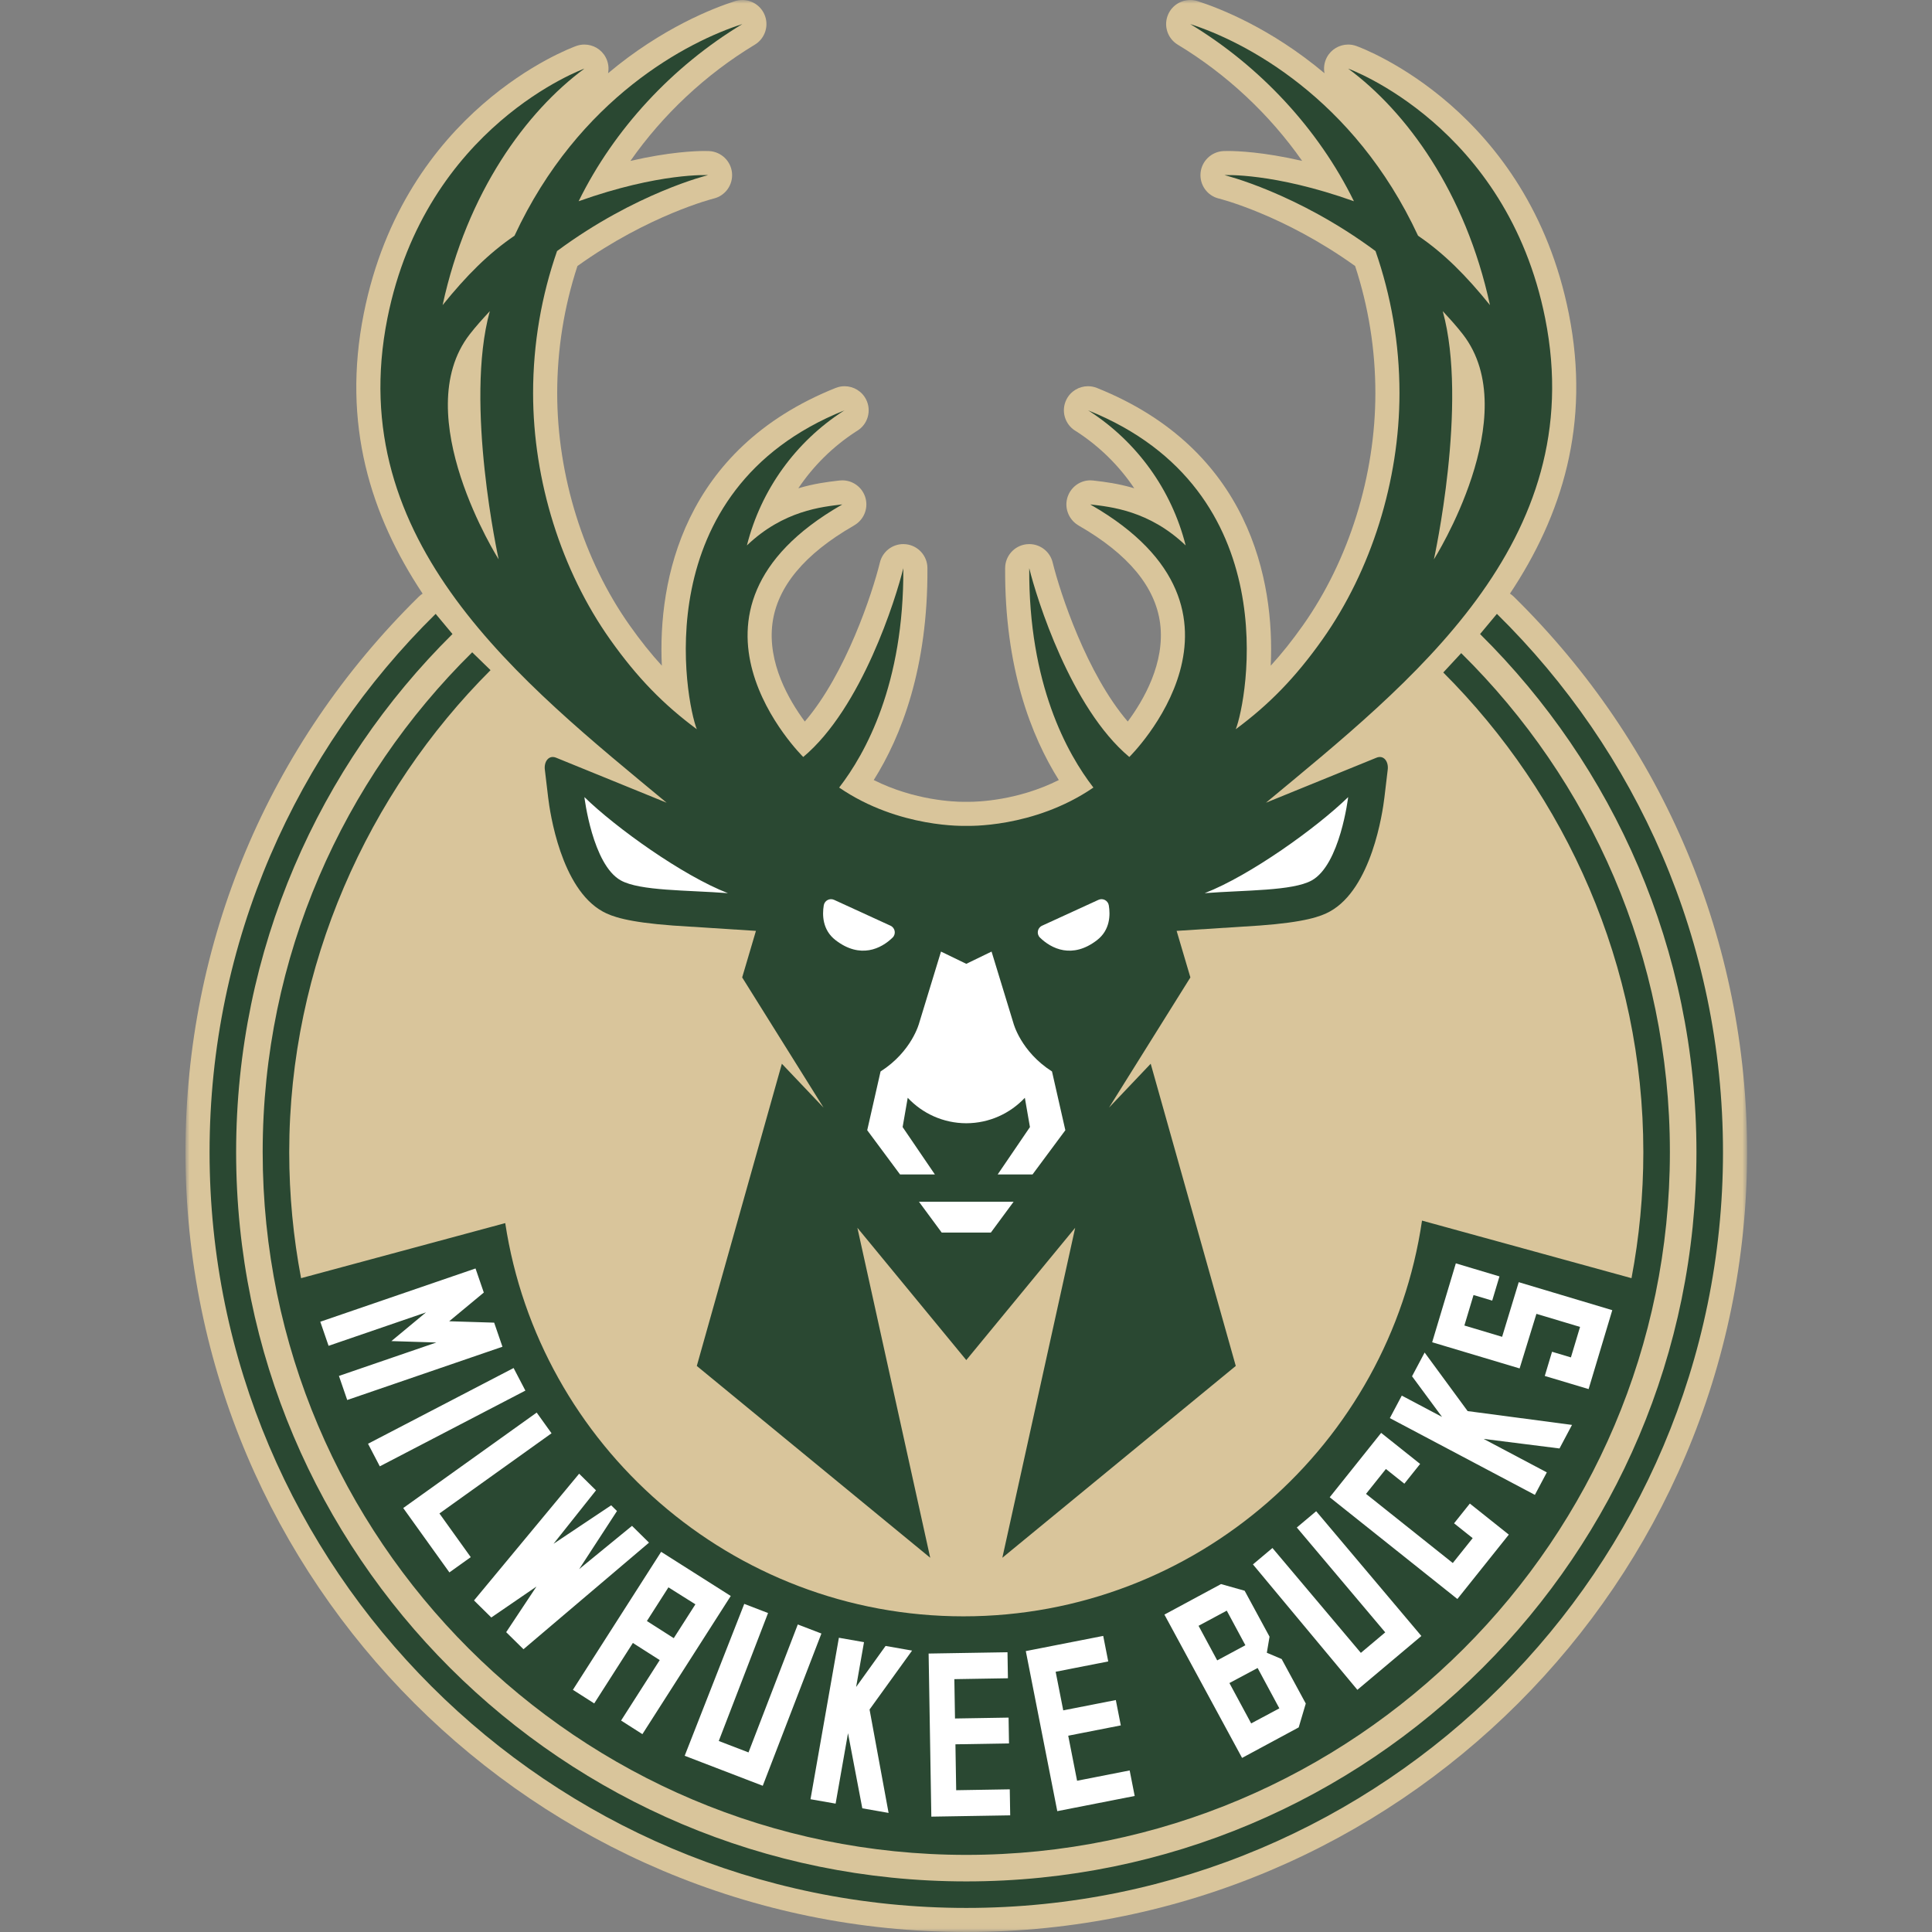
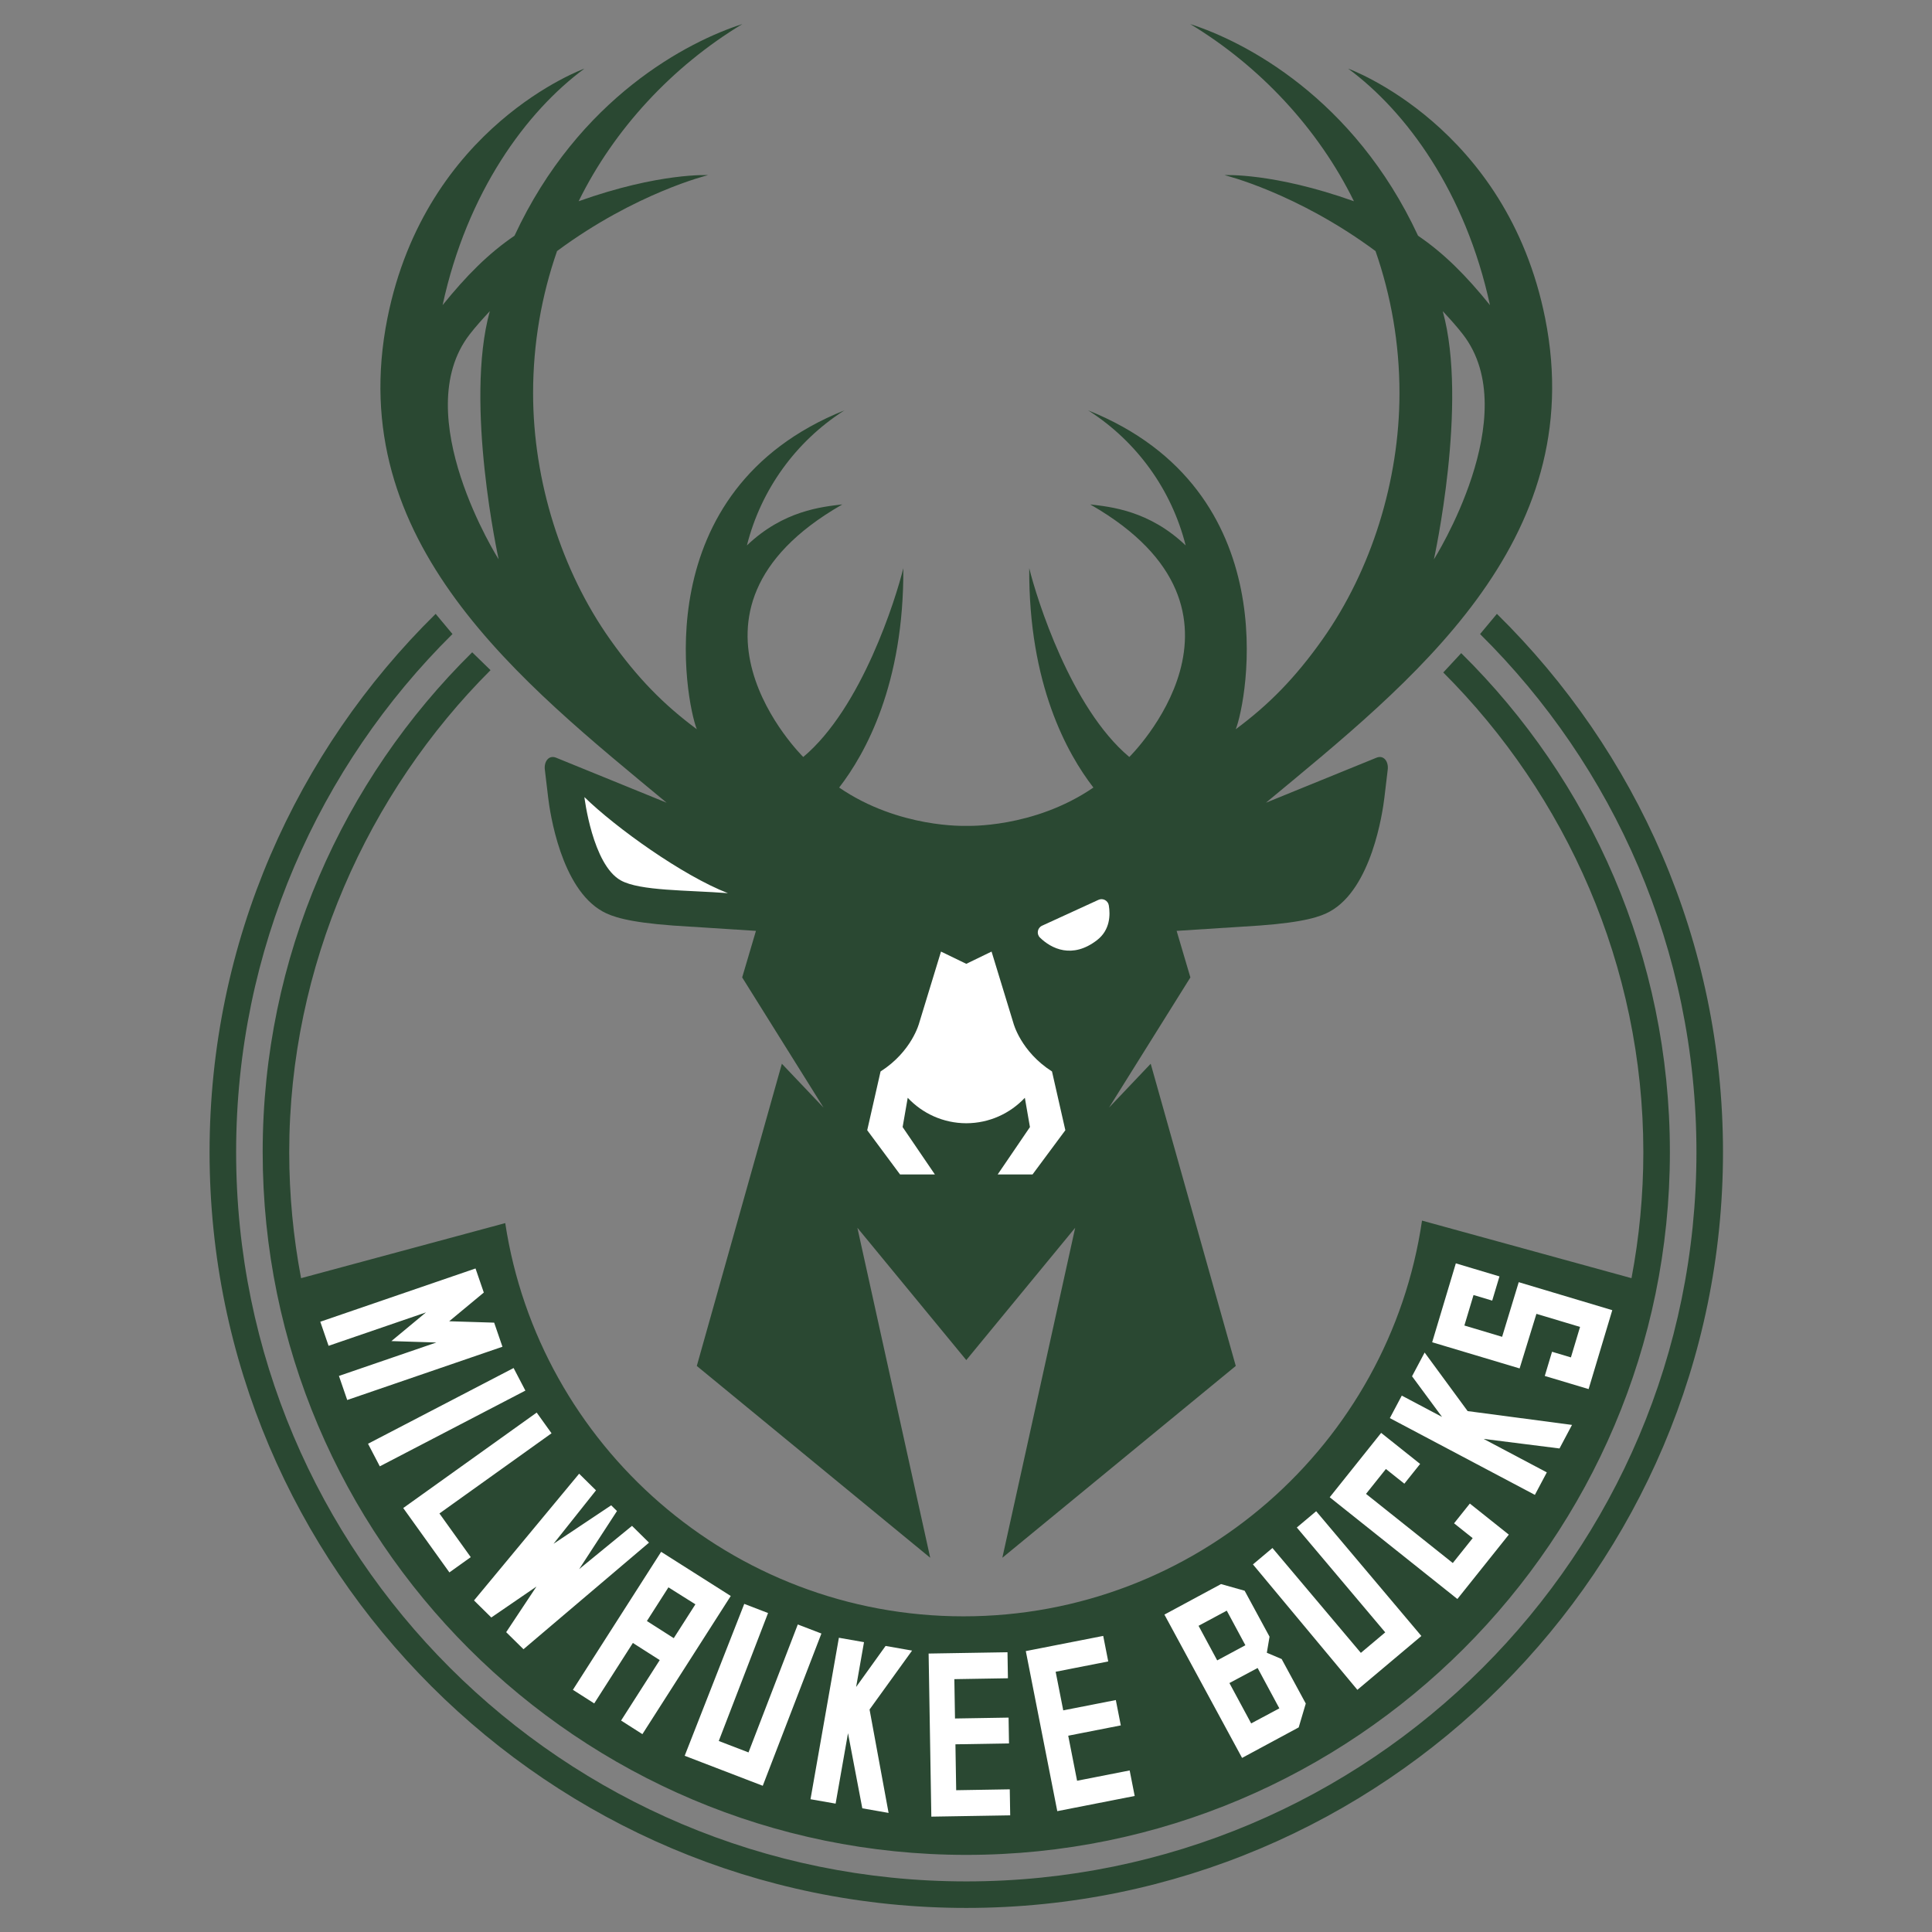
<svg xmlns="http://www.w3.org/2000/svg" width="270" height="270" viewBox="0 0 270 270" fill="none">
  <rect x="0" y="0" width="270" height="270" fill="#808080" stroke="none" />
  <mask id="mask0_1704_63920" style="mask-type:alpha" maskUnits="userSpaceOnUse" x="25" y="0" width="220" height="270">
-     <path d="M25.948 269.972H244.159V0H25.948V269.972Z" fill="white" />
-   </mask>
+     </mask>
  <g mask="url(#mask0_1704_63920)">
    <path fill-rule="evenodd" clip-rule="evenodd" d="M135.04 270C74.871 270 25.92 221.108 25.92 161.011C25.92 131.635 37.497 104.069 58.52 83.392C58.686 83.228 58.868 83.083 59.061 82.959C51.81 72.049 47.752 59.288 50.836 43.831C56.516 15.36 79.553 6.777 80.531 6.426C80.906 6.291 81.291 6.227 81.671 6.227C82.883 6.227 84.042 6.884 84.642 8.005C85.019 8.711 85.121 9.498 84.977 10.235C92.517 3.906 99.691 1.13 102.714 0.161C103.054 0.052 103.401 0 103.743 0C105.032 0 106.249 0.743 106.809 1.972C107.516 3.525 106.948 5.361 105.485 6.244C98.619 10.389 92.633 16.011 88.103 22.486C93.531 21.233 97.182 21.101 98.462 21.101C98.911 21.101 99.142 21.115 99.142 21.115C100.804 21.219 102.154 22.521 102.3 24.178C102.446 25.835 101.37 27.351 99.752 27.744C99.666 27.765 90.652 30.045 80.698 37.176C78.821 42.903 77.869 48.876 77.869 54.946C77.869 66.472 81.563 78.304 88.002 87.406C89.489 89.508 90.956 91.351 92.493 93.031C91.927 81.148 95.425 62.775 116.776 54.218C117.187 54.054 117.611 53.975 118.029 53.975C119.27 53.975 120.455 54.663 121.042 55.833C121.827 57.398 121.28 59.302 119.784 60.213L119.626 60.309C116.394 62.408 113.666 65.109 111.567 68.239C113.808 67.567 115.741 67.339 117.052 67.183L117.307 67.153C117.442 67.137 117.577 67.129 117.711 67.129C119.12 67.129 120.401 68.013 120.882 69.367C121.409 70.849 120.838 72.498 119.507 73.338C119.507 73.338 119.305 73.466 119.258 73.494C112.419 77.433 108.615 82.016 107.951 87.114C107.232 92.641 110.261 97.857 112.473 100.835C118.198 94.174 121.924 82.875 122.969 78.603C123.341 77.083 124.705 76.038 126.238 76.038C126.369 76.038 126.501 76.045 126.634 76.061C128.323 76.259 129.599 77.684 129.609 79.382C129.695 93.339 125.957 102.891 122.108 109.012C127.841 111.887 133.439 112.055 134.654 112.055C134.792 112.055 134.989 112.05 135.032 112.05C135.077 112.05 135.127 112.05 135.176 112.052C135.176 112.052 135.288 112.055 135.426 112.055C136.641 112.055 142.239 111.887 147.972 109.012C144.123 102.891 140.385 93.339 140.47 79.382C140.48 77.684 141.757 76.259 143.446 76.061C143.579 76.045 143.71 76.038 143.841 76.038C145.375 76.038 146.739 77.083 147.11 78.603C148.156 82.875 151.882 94.175 157.606 100.835C159.817 97.859 162.847 92.642 162.128 87.114C161.464 82.016 157.661 77.433 150.822 73.494C150.775 73.466 150.619 73.367 150.619 73.367C149.287 72.527 148.693 70.863 149.221 69.382C149.703 68.026 150.967 67.129 152.375 67.129C152.507 67.129 152.639 67.137 152.773 67.153L153.027 67.183C154.339 67.339 156.271 67.567 158.514 68.239C156.414 65.109 153.686 62.408 150.454 60.309L150.296 60.213C148.8 59.302 148.252 57.398 149.037 55.833C149.624 54.663 150.81 53.975 152.05 53.975C152.469 53.975 152.893 54.054 153.303 54.218C174.654 62.775 178.153 81.148 177.587 93.031C179.124 91.351 180.591 89.508 182.078 87.406C188.518 78.303 192.211 66.472 192.211 54.946C192.211 48.876 191.259 42.903 189.382 37.176C179.363 29.994 170.419 27.766 170.328 27.744C168.709 27.351 167.634 25.835 167.779 24.178C167.926 22.521 169.276 21.218 170.938 21.115C170.938 21.115 171.168 21.101 171.617 21.101C172.898 21.101 176.548 21.233 181.977 22.486C177.446 16.011 171.461 10.389 164.595 6.244C163.132 5.361 162.563 3.525 163.271 1.972C163.831 0.743 165.048 0 166.337 0C166.679 0 167.024 0.052 167.366 0.161C170.389 1.13 177.563 3.906 185.102 10.235C184.958 9.498 185.06 8.711 185.437 8.005C186.038 6.884 187.196 6.227 188.409 6.227C188.789 6.227 189.174 6.291 189.549 6.426C190.526 6.777 213.565 15.36 219.244 43.831C222.327 59.288 218.271 72.049 211.019 82.959C211.213 83.083 211.393 83.228 211.56 83.391C232.582 104.069 244.159 131.635 244.159 161.011C244.159 221.108 195.209 270 135.04 270Z" fill="#D9C59B" />
  </g>
  <path fill-rule="evenodd" clip-rule="evenodd" d="M69.69 78.175C69.69 78.175 64.874 56.381 68.454 43.484C67.5 44.514 66.532 45.571 65.637 46.727C56.914 58.001 69.69 78.175 69.69 78.175ZM200.389 78.175C200.389 78.175 213.165 58.001 204.442 46.727C203.548 45.571 202.579 44.514 201.625 43.484C205.205 56.381 200.389 78.175 200.389 78.175ZM54.139 44.488C59.512 17.554 81.671 9.591 81.671 9.591C73.558 15.579 65.277 26.835 61.855 42.64C65.186 38.511 68.275 35.412 71.904 32.943C80.889 13.613 96.22 5.774 103.743 3.364C93.985 9.256 85.825 18.023 80.865 28.124C92.148 24.1 98.956 24.474 98.956 24.474C98.956 24.474 88.871 26.923 77.849 35.087C75.683 41.308 74.501 47.988 74.501 54.945C74.501 67.184 78.448 79.731 85.251 89.347C89.08 94.759 92.777 98.5 97.379 101.908C95.857 98.084 90.064 68.548 118.031 57.34L117.832 57.461C111.227 61.735 106.359 68.392 104.382 76.224C109.489 71.341 114.877 70.832 117.708 70.493C117.665 70.52 117.619 70.551 117.575 70.579C91.613 85.533 112.256 105.79 112.256 105.79C120.443 98.938 125.214 83.597 126.241 79.403C126.34 95.612 120.943 105.319 117.274 110.062C125.643 115.797 135.028 115.414 135.032 115.413H135.048C135.051 115.414 144.437 115.797 152.805 110.062C149.136 105.319 143.739 95.612 143.838 79.403C144.865 83.597 149.637 98.938 157.823 105.79C157.823 105.79 178.467 85.533 152.505 70.579C152.461 70.551 152.415 70.52 152.371 70.493C155.202 70.832 160.59 71.341 165.698 76.224C163.72 68.392 158.853 61.735 152.247 57.461L152.049 57.34C180.016 68.548 174.223 98.084 172.701 101.908C177.303 98.5 181 94.759 184.829 89.347C191.632 79.731 195.579 67.184 195.579 54.945C195.579 47.988 194.396 41.308 192.231 35.087C181.208 26.923 171.123 24.474 171.123 24.474C171.123 24.474 177.932 24.1 189.214 28.124C184.255 18.023 176.094 9.256 166.337 3.364C173.859 5.774 189.19 13.613 198.175 32.943C201.805 35.412 204.894 38.511 208.225 42.64C204.803 26.835 196.522 15.579 188.408 9.591C188.408 9.591 210.567 17.554 215.94 44.488C222.194 75.836 197.127 95.412 176.915 112.182L192.347 105.897C193.392 105.454 194.116 106.46 193.924 107.662L193.471 111.468C193.222 113.561 191.682 124.167 185.852 127.383C184.591 128.079 182.418 128.874 176.019 129.347L164.436 130.091L166.359 136.597L154.987 154.79L160.812 148.659L172.701 190.893L140.08 217.7L150.259 171.583L135.04 190.074L119.82 171.583L130 217.7L97.379 190.893L109.267 148.659L115.092 154.79L103.72 136.597L105.644 130.091L94.06 129.347C87.662 128.874 85.489 128.079 84.228 127.383C78.397 124.167 76.858 113.561 76.608 111.468L76.155 107.662C75.963 106.46 76.688 105.454 77.733 105.897L93.164 112.182C72.952 95.412 47.886 75.836 54.139 44.488ZM68.554 93.655C51.425 110.767 40.42 134.959 40.42 161.011C40.42 167.03 40.993 172.918 42.076 178.627L70.608 170.931C75.323 201.999 102.243 225.886 134.644 225.886C167.166 225.886 194.164 201.819 198.729 170.581L228.005 178.626C229.086 172.916 229.659 167.03 229.659 161.011C229.659 134.959 218.829 111.093 201.7 93.981L204.207 91.276C222.272 109.094 233.37 133.71 233.37 161.011C233.37 215.165 189.259 259.223 135.04 259.223C80.82 259.223 36.71 215.165 36.71 161.011C36.71 133.71 47.924 108.978 65.99 91.16L68.554 93.655ZM209.196 85.788L206.843 88.61C225.511 107.079 237.081 132.693 237.081 161.011C237.081 217.299 191.395 262.929 135.04 262.929C78.684 262.929 32.999 217.299 32.999 161.011C32.999 132.693 44.567 107.077 63.234 88.607L60.883 85.788C41.394 104.958 29.288 131.597 29.288 161.011C29.288 219.253 76.728 266.636 135.04 266.636C193.351 266.636 240.791 219.253 240.791 161.011C240.791 131.597 228.686 104.958 209.196 85.788Z" fill="#2A4832" />
  <path fill-rule="evenodd" clip-rule="evenodd" d="M127.464 230.672L121.522 238.906L124.182 253.358L120.508 252.714L118.51 242.216L116.779 252.06L113.269 251.445L117.236 228.879L120.746 229.494L119.645 235.757L123.762 230.023L127.464 230.672ZM174.853 240.848L171.813 235.209L175.755 233.105L178.791 238.746L174.853 240.848ZM167.501 227.209L171.442 225.09L174.044 229.926L170.106 232.042L167.501 227.209ZM177.041 230.974L177.421 228.73L173.94 222.307L170.641 221.377L162.728 225.642L173.582 245.671L181.496 241.406L182.484 238.072L179.113 231.853L177.041 230.974ZM141.117 250.061L141.177 253.697L130.155 253.879L129.776 231.086L140.799 230.904L140.859 234.54L133.372 234.664L133.463 240.162L140.951 240.038L141.01 243.646L133.523 243.77L133.629 250.185L141.117 250.061ZM157.872 247.421L158.574 250.99L147.757 253.111L143.358 230.742L154.176 228.621L154.878 232.189L147.529 233.631L148.59 239.026L155.938 237.585L156.634 241.126L149.286 242.567L150.524 248.862L157.872 247.421ZM183.937 211.196L198.639 228.632L189.696 236.155L175.1 218.629L177.826 216.336L190.182 230.991L193.589 228.125L181.232 213.471L183.937 211.196ZM225.319 183.099L222.01 194.126L219.566 193.394L215.885 192.293L216.9 188.91L219.537 189.699L220.815 185.438L214.717 183.612L212.369 191.24L209.919 190.507L200.147 187.582L203.455 176.555L205.935 177.297L209.553 178.38L208.538 181.763L205.928 180.982L204.65 185.243L209.923 186.822L212.245 179.186L225.319 183.099ZM205.105 197.203L219.69 199.133L217.943 202.425L207.328 201.086L216.17 205.766L214.502 208.911L194.233 198.183L195.902 195.038L201.526 198.015L197.335 192.336L199.095 189.019L205.105 197.203ZM208.865 212.876L210.859 214.466L203.671 223.463L185.83 209.245L193.019 200.248L198.465 204.588L196.26 207.348L193.682 205.294L190.904 208.771L203.03 218.435L205.808 214.958L203.208 212.885L205.413 210.125L208.865 212.876ZM114.793 228.289L106.597 249.565L104.285 248.677L98.179 246.331L95.686 245.372L104.011 224.145L107.336 225.424L100.449 243.306L104.605 244.903L111.493 227.021L114.793 228.289ZM61.412 211.509L65.788 217.613L62.804 219.747L56.353 210.75L75.003 197.41L77.078 200.304L61.412 211.509ZM70.218 188.209L48.524 195.653L47.366 192.287L60.979 187.616L54.696 187.42L59.532 183.409L45.919 188.08L44.761 184.714L66.455 177.27L67.613 180.636L62.777 184.647L69.06 184.843L70.218 188.209ZM73.423 194.338L53.078 204.923L51.432 201.766L71.776 191.183L73.423 194.338ZM90.7 215.586L73.157 230.482L70.74 228.098L74.969 221.724L68.66 226.047L66.244 223.664L80.935 205.954L83.292 208.279L77.356 215.747L85.412 210.369L86.224 211.17L80.942 219.283L88.324 213.241L90.7 215.586ZM94.159 228.936L90.405 226.541L93.415 221.835L97.184 224.205L94.159 228.936ZM101.413 224.151L102.062 223.137L102.124 223.04L92.395 216.869L92.349 216.942L80.064 236.154L83.044 238.055L88.445 229.606L92.199 232.001L86.798 240.449L89.777 242.35L101.413 224.151Z" fill="white" />
-   <path fill-rule="evenodd" clip-rule="evenodd" d="M124.447 129.367C122.792 128.608 119.674 127.179 116.568 125.755C115.947 125.47 115.231 125.856 115.121 126.53C114.901 127.871 114.933 129.971 116.771 131.388C120.233 134.059 123.168 132.571 124.743 131.028C125.256 130.526 125.1 129.666 124.447 129.367Z" fill="white" />
  <path fill-rule="evenodd" clip-rule="evenodd" d="M81.671 111.396C81.671 111.396 82.798 120.854 86.769 123.045C89.451 124.524 96.003 124.382 101.724 124.821C95.388 122.366 86.055 115.667 81.673 111.397L81.671 111.396Z" fill="white" />
-   <path fill-rule="evenodd" clip-rule="evenodd" d="M128.426 167.946L131.603 172.251H138.476L141.653 167.946H128.426Z" fill="white" />
-   <path fill-rule="evenodd" clip-rule="evenodd" d="M188.407 111.397C184.025 115.667 174.691 122.366 168.354 124.821C174.077 124.382 180.628 124.524 183.31 123.045C187.281 120.854 188.408 111.396 188.408 111.396L188.407 111.397Z" fill="white" />
  <path fill-rule="evenodd" clip-rule="evenodd" d="M141.624 142.975L138.572 132.984L135.04 134.697L131.507 132.984L128.455 142.975C128.455 142.975 127.44 146.943 123.06 149.738L121.195 157.951L125.784 164.134H130.654L126.143 157.51L126.855 153.418C128.903 155.6 131.81 156.968 135.04 156.976C138.269 156.968 141.176 155.6 143.224 153.418L143.936 157.51L139.425 164.134H144.295L148.884 157.951L147.019 149.738C142.639 146.943 141.624 142.975 141.624 142.975Z" fill="white" />
  <path fill-rule="evenodd" clip-rule="evenodd" d="M153.511 125.755C150.406 127.179 147.287 128.608 145.632 129.367C144.979 129.666 144.823 130.526 145.336 131.028C146.911 132.571 149.847 134.059 153.309 131.388C155.146 129.971 155.179 127.871 154.959 126.53C154.848 125.856 154.133 125.47 153.511 125.755Z" fill="white" />
</svg>